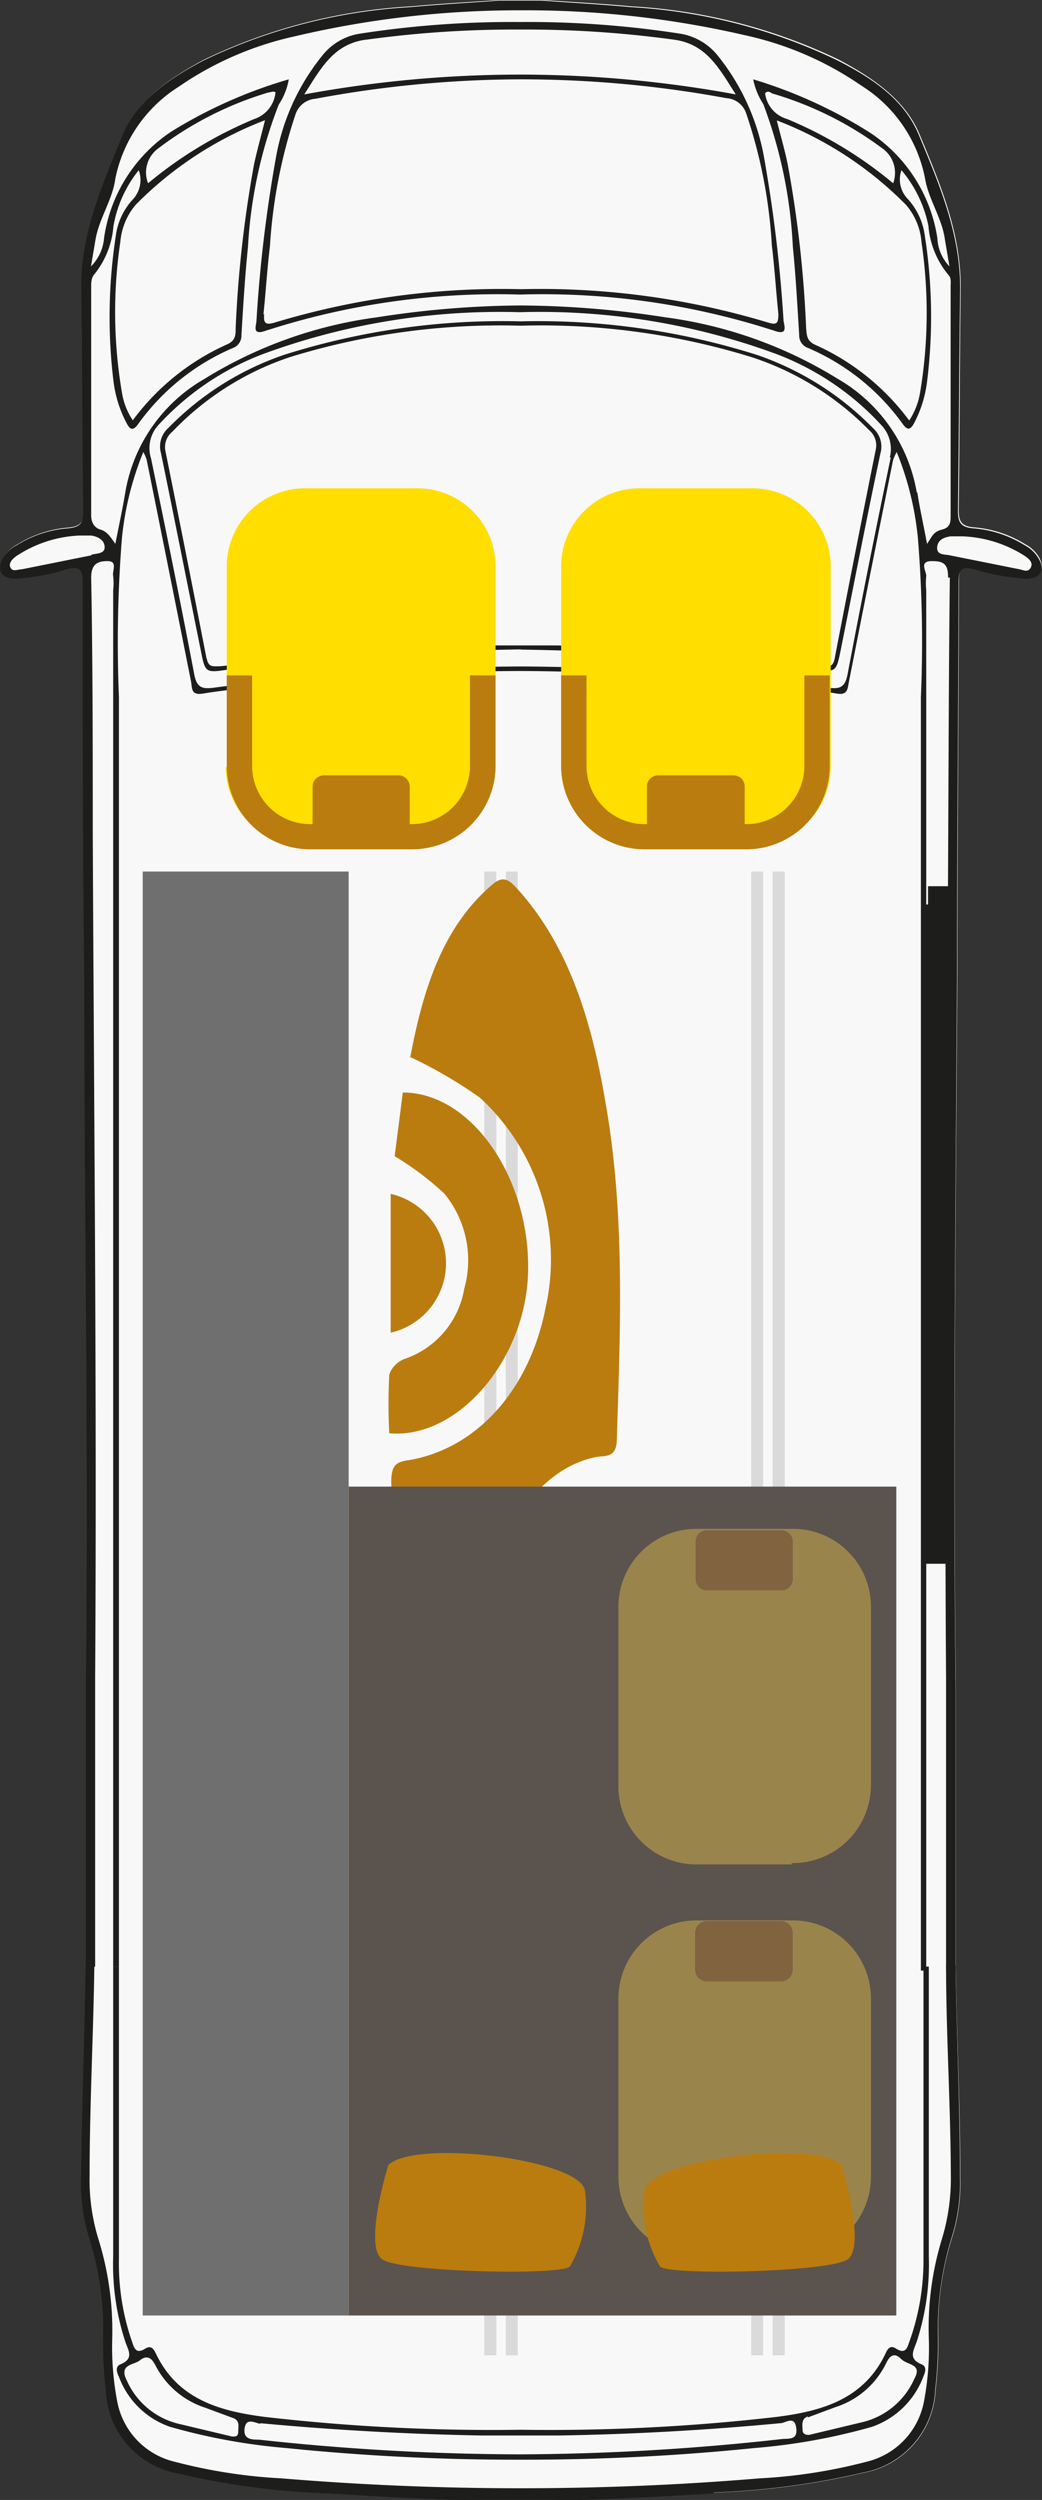
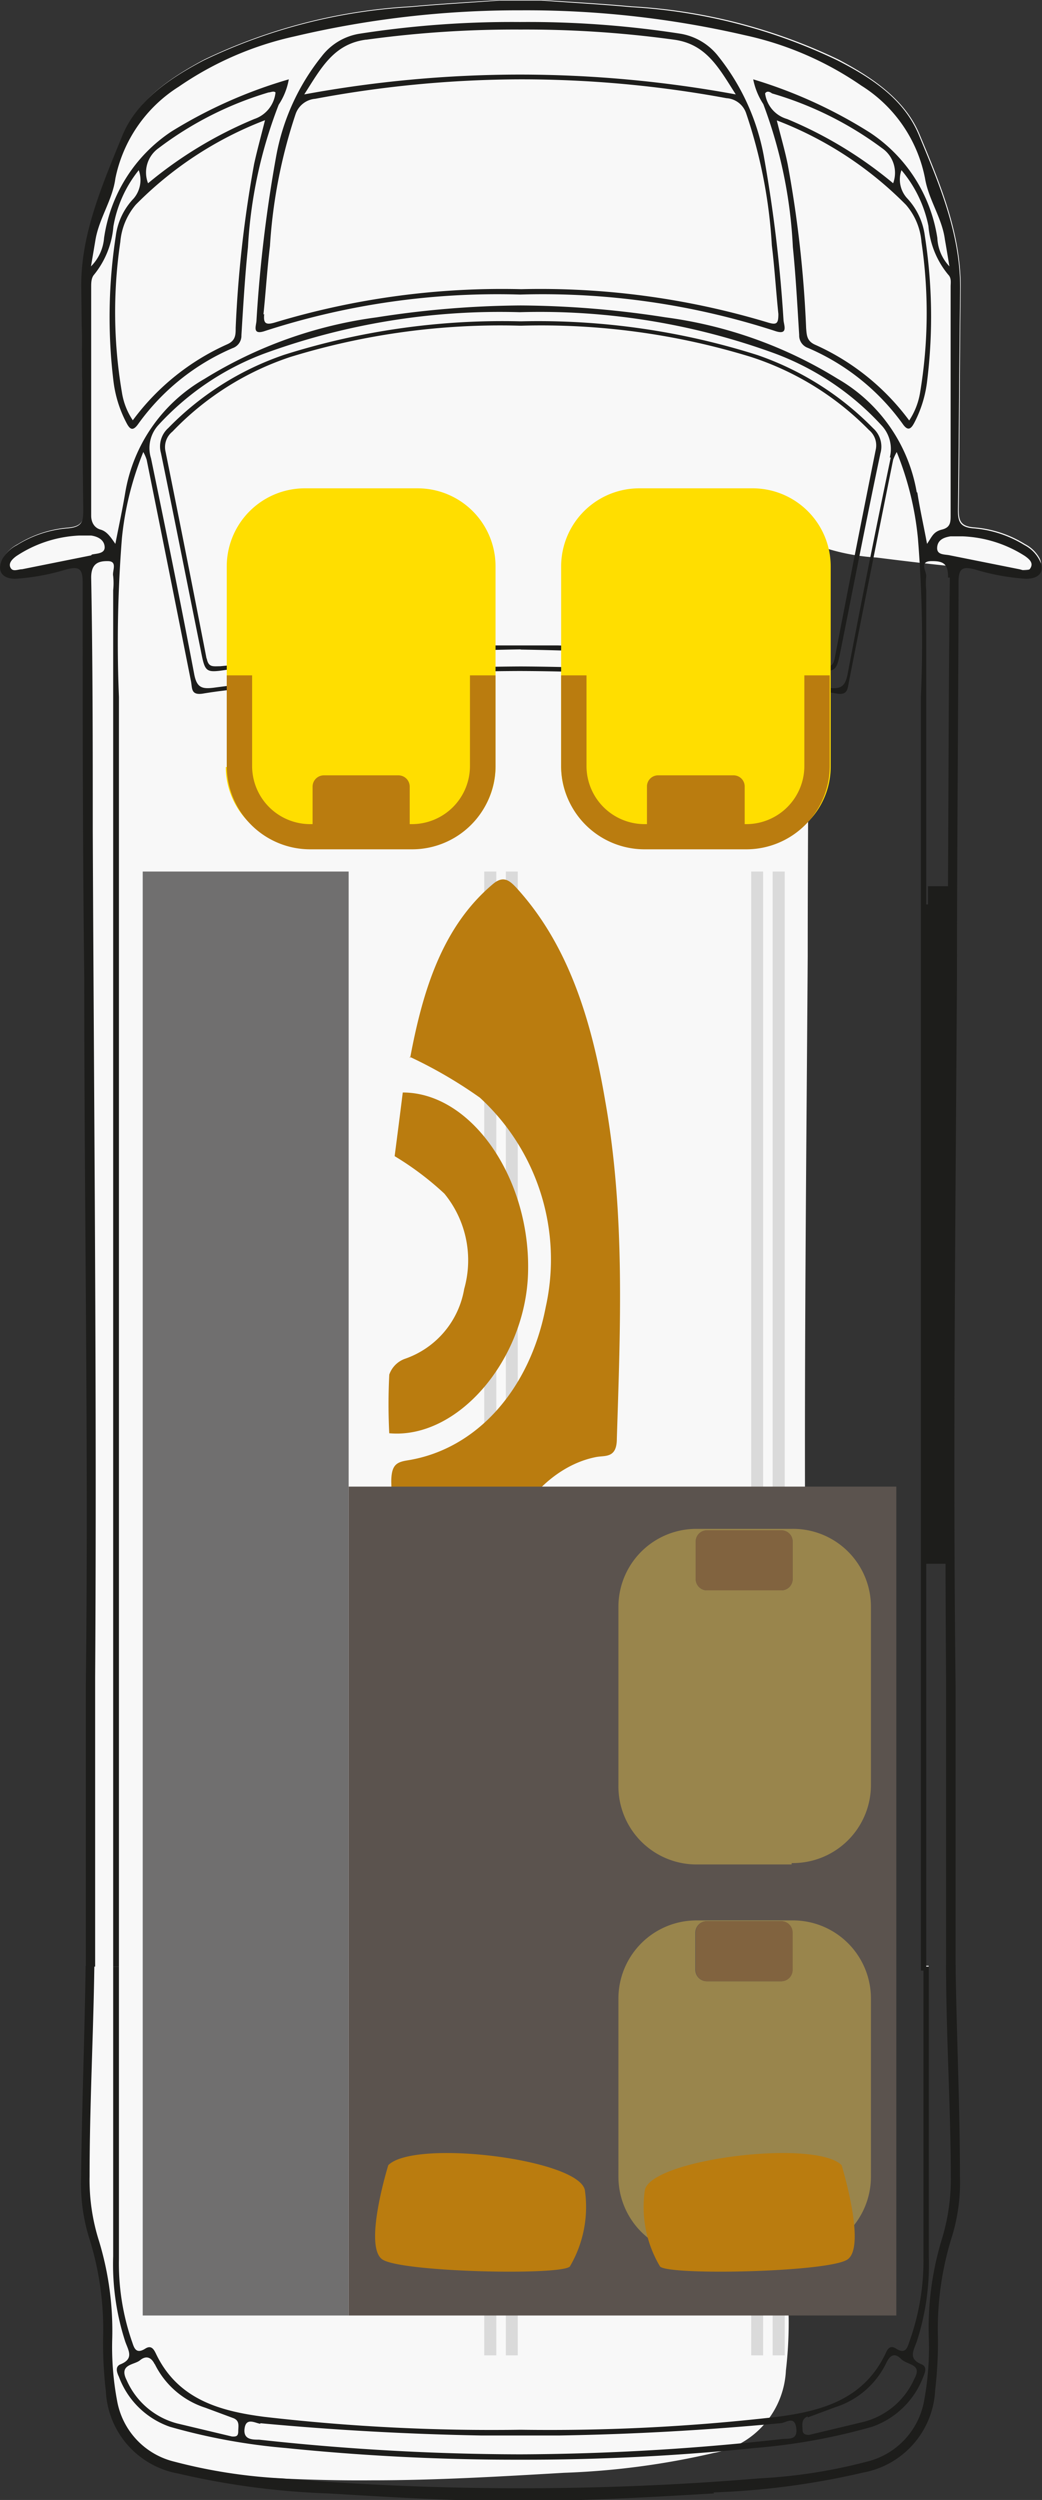
<svg xmlns="http://www.w3.org/2000/svg" viewBox="0 0 52.57 126.04">
  <rect x="0" y="0" width="52.57" height="126.04" fill="#333333" stroke="none" />
  <defs>
    <style>.cls-1{fill:#f8f8f8;}.cls-2{fill:#1d1d1b;}.cls-3{fill:#dadada;}.cls-4{fill:#706f6f;}.cls-5{fill:#ffde00;}.cls-6{fill:#ba7c0f;}.cls-7{fill:#5b5654;}.cls-8{fill:#5b534e;}.cls-9{fill:#99854c;}.cls-10{fill:#81633f;}</style>
  </defs>
  <g id="Ebene_2" data-name="Ebene 2">
    <g id="LONG">
      <path class="cls-1" d="M46.58,99.11v.2h.27v-.2Z" />
      <path class="cls-1" d="M46.58,99.11v.2h.27v-.2Z" />
-       <path class="cls-1" d="M52.44,28.13a1.76,1.76,0,0,0-.73-.7,5.71,5.71,0,0,0-2.54-.84c-.75-.05-.81-.38-.8-1,.05-3.71.05-7.41.1-11.12,0-2.78-1.06-5.26-2.09-7.73C45.64,5,44,3.9,42.3,3A27.66,27.66,0,0,0,31.86.32c-1.5-.14-3-.22-4.51-.32h-2.1c-1.5.1-3,.18-4.5.32A27.62,27.62,0,0,0,10.31,3C8.62,3.9,7,5,6.22,6.75c-1,2.47-2.13,4.95-2.09,7.73,0,3.71.06,7.41.11,11.12,0,.61-.06.94-.81,1a5.71,5.71,0,0,0-2.54.84,1.76,1.76,0,0,0-.73.7c-.3.62,0,1,.65,1a10.69,10.69,0,0,0,2.56-.47c.63-.16.84-.07.84.63,0,6.64,0,13.29.07,19.94,0,11.91.22,23.83.08,35.74,0,.23,0,13.9,0,14.13,0,3.55-.18,7.1-.23,10.65a9.59,9.59,0,0,0,.39,3,15.1,15.1,0,0,1,.72,5.16,20.81,20.81,0,0,0,.14,2.62A4.44,4.44,0,0,0,9,124.67a39.19,39.19,0,0,0,7.55,1c3.24.19,6.49.41,9.73.38h0c3.24,0,6.49-.19,9.73-.38a39.19,39.19,0,0,0,7.55-1,4.44,4.44,0,0,0,3.64-4.16,20.81,20.81,0,0,0,.14-2.62,15.1,15.1,0,0,1,.72-5.16,9.3,9.3,0,0,0,.39-3c0-3.49-.18-7-.23-10.47v-.18c0-1.66,0-13.91,0-14.13-.14-11.91,0-23.83.08-35.74,0-6.65.07-13.3.08-19.94,0-.7.21-.79.83-.63a10.68,10.68,0,0,0,2.57.47C52.49,29.16,52.74,28.75,52.44,28.13ZM46.85,99.31h-.27v-.2h.27Z" />
+       <path class="cls-1" d="M52.44,28.13a1.76,1.76,0,0,0-.73-.7,5.71,5.71,0,0,0-2.54-.84c-.75-.05-.81-.38-.8-1,.05-3.71.05-7.41.1-11.12,0-2.78-1.06-5.26-2.09-7.73C45.64,5,44,3.9,42.3,3A27.66,27.66,0,0,0,31.86.32c-1.5-.14-3-.22-4.51-.32h-2.1c-1.5.1-3,.18-4.5.32A27.62,27.62,0,0,0,10.31,3C8.62,3.9,7,5,6.22,6.75c-1,2.47-2.13,4.95-2.09,7.73,0,3.71.06,7.41.11,11.12,0,.61-.06.94-.81,1a5.71,5.71,0,0,0-2.54.84,1.76,1.76,0,0,0-.73.7c-.3.62,0,1,.65,1a10.69,10.69,0,0,0,2.56-.47c.63-.16.84-.07.84.63,0,6.64,0,13.29.07,19.94,0,11.91.22,23.83.08,35.74,0,.23,0,13.9,0,14.13,0,3.55-.18,7.1-.23,10.65a9.59,9.59,0,0,0,.39,3,15.1,15.1,0,0,1,.72,5.16,20.81,20.81,0,0,0,.14,2.62A4.44,4.44,0,0,0,9,124.67c3.24.19,6.49.41,9.73.38h0c3.24,0,6.49-.19,9.73-.38a39.19,39.19,0,0,0,7.55-1,4.44,4.44,0,0,0,3.64-4.16,20.81,20.81,0,0,0,.14-2.62,15.1,15.1,0,0,1,.72-5.16,9.3,9.3,0,0,0,.39-3c0-3.49-.18-7-.23-10.47v-.18c0-1.66,0-13.91,0-14.13-.14-11.91,0-23.83.08-35.74,0-6.65.07-13.3.08-19.94,0-.7.21-.79.83-.63a10.68,10.68,0,0,0,2.57.47C52.49,29.16,52.74,28.75,52.44,28.13ZM46.85,99.31h-.27v-.2h.27Z" />
      <path class="cls-2" d="M47.92,29.12c-.05,4.27-.06,8.53-.08,12.79-.06,14.22-.21,28.44-.11,42.66,0,.38,0,14.39,0,14.76h.48c0-.23,0-14.08,0-14.31-.14-11.91,0-23.83.07-35.74,0-6.65.07-13.3.08-19.94,0-.7.21-.79.83-.63a11.29,11.29,0,0,0,2.57.47c.7,0,1-.39.65-1a1.76,1.76,0,0,0-.73-.7,5.75,5.75,0,0,0-2.54-.84c-.75-.05-.82-.38-.81-1,.05-3.71.06-7.41.11-11.12,0-2.78-1.07-5.27-2.09-7.73C45.6,5,44,3.94,42.26,3.05A27.66,27.66,0,0,0,31.82.36c-1.5-.14-3-.22-4.5-.33H25.21c-1.5.11-3,.19-4.5.33A27.66,27.66,0,0,0,10.27,3.05c-1.69.89-3.34,2-4.08,3.74-1,2.46-2.13,5-2.09,7.73.05,3.71.05,7.41.1,11.12,0,.61,0,.94-.81,1a5.67,5.67,0,0,0-2.53.84,1.78,1.78,0,0,0-.74.7c-.3.62,0,1,.65,1a11.2,11.2,0,0,0,2.57-.47c.62-.16.83-.07.83.63,0,6.64,0,13.29.08,19.94,0,11.91.22,23.83.08,35.74,0,.23,0,13.9,0,14.13h.47c0-.38,0-14.2,0-14.58.09-14.22-.06-28.44-.12-42.66,0-4.26,0-8.52-.08-12.79,0-.7.35-.84.85-.83s.2.5.26.75a3.48,3.48,0,0,1,0,.72c0,18.65,0,50.74,0,69.39H6C6,82.29,6,52,6,35.14a67,67,0,0,1,.15-8,15.57,15.57,0,0,1,1.08-4.35,2.07,2.07,0,0,1,.17.39q1.13,5.6,2.24,11.19c.06.35,0,.69.59.6,1.67-.28,3.37-.35,5-.53a106.2,106.2,0,0,1,11-.61h0a106.39,106.39,0,0,1,11,.61c1.68.18,3.37.25,5,.53.54.09.53-.25.6-.6q1.1-5.59,2.23-11.19a2.6,2.6,0,0,1,.18-.39,15.54,15.54,0,0,1,1.07,4.35,65,65,0,0,1,.15,8c0,16.85,0,47.35,0,64.21h.27V29.76a3.47,3.47,0,0,1,0-.72c0-.25-.36-.74.25-.75s.86.13.85.83ZM4.6,28l-3.49.7c-.21,0-.46.15-.58-.08s.1-.44.29-.58A6.25,6.25,0,0,1,4,27l.6,0c.34.05.66.22.68.57s-.4.33-.65.39Zm40.34-4.94Q43.8,28.5,42.76,34c-.13.67-.4.75-1,.67a123.63,123.63,0,0,0-15.48-1.07h0a123.63,123.63,0,0,0-15.48,1.07c-.61.08-.87,0-1-.67-.69-3.64-1.43-7.27-2.18-10.89A1.72,1.72,0,0,1,8,21.42a13.81,13.81,0,0,1,5.35-3.6,34.62,34.62,0,0,1,12.87-2.08h0a34.55,34.55,0,0,1,12.87,2.08,13.84,13.84,0,0,1,5.36,3.6,1.74,1.74,0,0,1,.44,1.65Zm1.31,1.76a8.2,8.2,0,0,0-4-5.73A22,22,0,0,0,33.58,16a48.8,48.8,0,0,0-7.31-.6h0A48.56,48.56,0,0,0,19,16a22,22,0,0,0-8.68,3.1,8.16,8.16,0,0,0-4,5.73c-.14.84-.32,1.67-.5,2.59-.25-.36-.43-.63-.75-.72S4.6,26.32,4.6,26c0-3.84,0-7.68,0-11.52,0-.2,0-.43.12-.6a4.41,4.41,0,0,0,1-2.46A6.2,6.2,0,0,1,7,8.58,1.44,1.44,0,0,1,6.75,10a3.36,3.36,0,0,0-.91,1.91,26.82,26.82,0,0,0-.12,7.27,6.08,6.08,0,0,0,.65,2.12c.16.31.31.49.6.08a11.38,11.38,0,0,1,4.77-3.83.66.66,0,0,0,.44-.65c.09-1.48.18-3,.33-4.44a23.3,23.3,0,0,1,1.55-7.18A3.36,3.36,0,0,0,14.57,4,23.89,23.89,0,0,0,8.65,6.63,7.76,7.76,0,0,0,5.25,12a2.28,2.28,0,0,1-.66,1.43c.1-.59.17-1,.23-1.36.19-1.08.86-2,1-3.07a7.15,7.15,0,0,1,3.2-4.63,16.57,16.57,0,0,1,5.86-2.54A49.08,49.08,0,0,1,26.26.52h0A49,49,0,0,1,37.6,1.78a16.49,16.49,0,0,1,5.86,2.54A7.12,7.12,0,0,1,46.67,9c.18,1.07.86,2,1,3.07.07.39.13.77.23,1.36A2.21,2.21,0,0,1,47.29,12a7.77,7.77,0,0,0-3.41-5.32A23.89,23.89,0,0,0,38,4a3.54,3.54,0,0,0,.51,1.25A23.61,23.61,0,0,1,40,12.45c.15,1.48.23,3,.32,4.44a.66.66,0,0,0,.44.65,11.41,11.41,0,0,1,4.78,3.83c.28.41.44.23.6-.08a6.06,6.06,0,0,0,.64-2.12,26.42,26.42,0,0,0-.12-7.27,3.41,3.41,0,0,0-.9-1.91,1.4,1.4,0,0,1-.28-1.41,6.29,6.29,0,0,1,1.36,2.81,4.41,4.41,0,0,0,1,2.46c.17.17.12.4.12.6,0,3.84,0,7.68,0,11.52,0,.35,0,.62-.44.73s-.5.36-.75.72c-.17-.92-.36-1.75-.49-2.59ZM7.47,9.24A1.5,1.5,0,0,1,8,7.47a17.41,17.41,0,0,1,5.55-2.81c.11,0,.25-.09.35,0A1.58,1.58,0,0,1,12.83,6,20.82,20.82,0,0,0,7.47,9.24Zm5.9-3.18c-.21.84-.4,1.52-.55,2.21a60.17,60.17,0,0,0-.93,8.26c0,.35,0,.64-.43.83A12,12,0,0,0,6.7,21.19a3.47,3.47,0,0,1-.55-1.41,24.09,24.09,0,0,1-.08-7.58,3.33,3.33,0,0,1,.78-1.88,18.41,18.41,0,0,1,6.52-4.26ZM39.71,6A1.55,1.55,0,0,1,38.6,4.71c.09-.14.23-.09.35,0A17.52,17.52,0,0,1,44.5,7.47a1.51,1.51,0,0,1,.56,1.77A20.77,20.77,0,0,0,39.71,6Zm6,4.33a3.26,3.26,0,0,1,.78,1.88,24.39,24.39,0,0,1-.07,7.58,3.62,3.62,0,0,1-.55,1.41,12,12,0,0,0-4.77-3.83c-.4-.19-.4-.48-.43-.83a58.65,58.65,0,0,0-.93-8.26c-.14-.69-.34-1.37-.55-2.21a18.41,18.41,0,0,1,6.52,4.26ZM47.93,28c-.25-.06-.67,0-.65-.39s.34-.52.68-.57l.6,0a6.28,6.28,0,0,1,3.16,1c.19.14.42.32.28.58s-.37.12-.57.08l-3.5-.7Z" />
      <path class="cls-2" d="M36,125.66a39.09,39.09,0,0,0,7.54-1,4.44,4.44,0,0,0,3.64-4.16,20.81,20.81,0,0,0,.14-2.62,15.56,15.56,0,0,1,.72-5.16,9.3,9.3,0,0,0,.39-3c0-3.55-.17-7.1-.22-10.65h-.48c0,3.53.23,7.06.24,10.6a10.42,10.42,0,0,1-.47,3.28,15.29,15.29,0,0,0-.64,4.94,14.59,14.59,0,0,1-.24,3.16,3.86,3.86,0,0,1-2.89,3.06,26.63,26.63,0,0,1-5.4.84q-6,.5-12.07.5h0q-6,0-12.07-.5a26.64,26.64,0,0,1-5.39-.84,3.85,3.85,0,0,1-2.89-3.06A14.6,14.6,0,0,1,5.66,118,15.56,15.56,0,0,0,5,113a10.15,10.15,0,0,1-.48-3.28c0-3.54.19-7.07.24-10.6H4.32c-.05,3.55-.19,7.1-.23,10.65a9.3,9.3,0,0,0,.39,3,15.31,15.31,0,0,1,.72,5.16,20.81,20.81,0,0,0,.14,2.62A4.44,4.44,0,0,0,9,124.71a39.09,39.09,0,0,0,7.54,1c3.24.19,6.49.4,9.74.38h0c3.25,0,6.5-.19,9.74-.38Zm-29.68-7.6c.16.45.45.86-.24,1.14-.29.12-.18.42-.08.63a4.22,4.22,0,0,0,2.57,2.52,30.62,30.62,0,0,0,5.84,1.07,114.33,114.33,0,0,0,11.84.59h0a114.33,114.33,0,0,0,11.84-.59A30.62,30.62,0,0,0,44,122.35a4.26,4.26,0,0,0,2.58-2.52c.09-.21.21-.51-.09-.63-.68-.28-.4-.69-.24-1.14a12.6,12.6,0,0,0,.61-4.31q0-7.29,0-14.6h-.27v14.74A12.07,12.07,0,0,1,45.9,118c-.11.29-.17.74-.69.41-.29-.19-.43,0-.54.26-1.1,2.3-3.21,2.89-5.47,3.18a99.82,99.82,0,0,1-12.93.65h0a99.82,99.82,0,0,1-12.93-.65c-2.25-.29-4.37-.88-5.47-3.18-.11-.23-.24-.45-.54-.26-.52.33-.58-.12-.69-.41A12.06,12.06,0,0,1,6,113.89q0-7.36,0-14.74H5.71q0,7.3,0,14.6a12.6,12.6,0,0,0,.61,4.31Zm34.43,3.82,1.4-.52a4.3,4.3,0,0,0,2.56-2.22c.19-.4.42-.54.75-.21s1.09.24.67,1a3.85,3.85,0,0,1-2.55,2.17l-2.76.66c-.21,0-.33-.06-.33-.26s-.09-.54.26-.67Zm-27.62.29q5.58.52,11.18.62l1.94,0h0l1.94,0c3.74-.06,7.46-.27,11.18-.62.26,0,.71-.41.8.23s-.37.53-.73.57a122.43,122.43,0,0,1-13.19.77h0A122.73,122.73,0,0,1,13.07,123c-.35,0-.81,0-.73-.57s.54-.26.8-.23Zm-5.33-3a4.3,4.3,0,0,0,2.56,2.22l1.4.52c.35.13.26.41.26.67s-.12.27-.32.26l-2.77-.66A3.85,3.85,0,0,1,6.39,120c-.41-.81.38-.76.67-1s.56-.19.75.21Z" />
      <polygon class="cls-2" points="46.7 78.84 46.7 45.6 47.86 45.6 47.86 78.84 46.7 78.84 46.7 78.84" />
    </g>
    <g id="Layer_1" data-name="Layer 1">
      <polyline class="cls-3" points="38.98 118.75 38.98 43.94 39.59 43.94 39.59 118.75 38.98 118.75" />
      <polyline class="cls-3" points="37.9 118.75 37.9 43.94 38.5 43.94 38.5 118.75 37.9 118.75" />
      <polyline class="cls-3" points="25.52 118.75 25.52 43.94 26.12 43.94 26.12 118.75 25.52 118.75" />
      <polyline class="cls-3" points="24.43 118.75 24.43 43.94 25.04 43.94 25.04 118.75 24.43 118.75" />
      <path class="cls-2" d="M26.26,14.85h0a38,38,0,0,1,12.82,1.83c.71.25.47-.28.45-.53a72.41,72.41,0,0,0-1-8.31,11.37,11.37,0,0,0-2.29-5,3.06,3.06,0,0,0-1.91-1.14,50.18,50.18,0,0,0-8.1-.59h0a50,50,0,0,0-8.09.59,3,3,0,0,0-1.91,1.14,11.26,11.26,0,0,0-2.29,5,70.27,70.27,0,0,0-1,8.31c0,.25-.26.78.45.53a38,38,0,0,1,12.82-1.83ZM18.49,2a54.81,54.81,0,0,1,7.77-.51h0A54.81,54.81,0,0,1,34,2c1.64.22,2.27,1.43,3.12,2.76a60.3,60.3,0,0,0-10.89-1h0a60.19,60.19,0,0,0-10.88,1c.85-1.33,1.48-2.54,3.11-2.76Zm-5.2,13.86c.12-1.15.19-2.31.33-3.46a26,26,0,0,1,1.29-6.64,1.15,1.15,0,0,1,1-.78A56.94,56.94,0,0,1,26.26,4h0a57,57,0,0,1,10.39.95,1.12,1.12,0,0,1,1,.78,25.12,25.12,0,0,1,1.29,6.64c.14,1.15.21,2.31.33,3.46,0,.49-.08.57-.56.42a39.72,39.72,0,0,0-12.41-1.67h0a39.62,39.62,0,0,0-12.4,1.67c-.49.15-.62.07-.57-.42Z" />
      <path class="cls-2" d="M26.26,32.75h0a138,138,0,0,1,14.65,1c1.28.14,1.27.18,1.51-1,.66-3.3,1.3-6.6,2-9.9a1.24,1.24,0,0,0-.37-1.26,15,15,0,0,0-5.84-3.69A36.61,36.61,0,0,0,26.32,16.2h-.1a36.53,36.53,0,0,0-11.89,1.69,14.87,14.87,0,0,0-5.84,3.69,1.24,1.24,0,0,0-.37,1.26c.68,3.3,1.33,6.6,2,9.9.24,1.23.23,1.19,1.51,1a138.34,138.34,0,0,1,14.65-1Zm-15.84.45Q9.41,28,8.35,22.76a1,1,0,0,1,.35-1A14.59,14.59,0,0,1,14.64,18a36,36,0,0,1,11.57-1.58h.11A36,36,0,0,1,37.9,18a14.66,14.66,0,0,1,5.94,3.68,1,1,0,0,1,.34,1Q43.11,28,42.11,33.2c-.09.46-.32.42-.67.39-4.42-.44-8.84-.89-13.29-1.05-.63,0-1.25,0-1.88,0h0c-.62,0-1.25,0-1.87,0-4.45.16-8.87.61-13.29,1.05-.36,0-.59.07-.68-.39Z" />
      <polygon class="cls-2" points="46.82 77.74 46.82 44.68 47.98 44.68 47.98 77.74 46.82 77.74 46.82 77.74" />
      <polyline class="cls-4" points="7.2 116.74 7.2 43.94 17.59 43.94 17.59 116.74 7.2 116.74" />
      <path class="cls-5" d="M28.31,38.67V28.55a3.94,3.94,0,0,1,3.95-3.93h5.65a3.94,3.94,0,0,1,4,3.93V38.67a3.93,3.93,0,0,1-4,3.92H32.26a3.93,3.93,0,0,1-3.95-3.92Z" />
      <path class="cls-6" d="M32.64,41.54V39.66a.56.56,0,0,1,.57-.57H37a.56.56,0,0,1,.57.57v1.88a.57.57,0,0,1-.57.57H33.21a.57.57,0,0,1-.57-.57Z" />
      <path class="cls-6" d="M41.86,38.63V34.05H40.58v4.58a2.93,2.93,0,0,1-2.94,2.92H32.52a2.93,2.93,0,0,1-2.93-2.92V34.05H28.31v4.58a4.21,4.21,0,0,0,4.21,4.19h5.12a4.21,4.21,0,0,0,4.22-4.19Z" />
      <path class="cls-5" d="M11.44,38.67V28.55a3.94,3.94,0,0,1,4-3.93h5.66A3.93,3.93,0,0,1,25,28.55V38.67a3.92,3.92,0,0,1-3.94,3.92H15.39a3.93,3.93,0,0,1-4-3.92Z" />
      <path class="cls-6" d="M15.77,41.54V39.66a.57.57,0,0,1,.57-.57h3.75a.57.57,0,0,1,.58.57v1.88a.58.58,0,0,1-.58.57H16.34a.58.58,0,0,1-.57-.57Z" />
      <path class="cls-6" d="M25,38.63V34.05H23.71v4.58a2.93,2.93,0,0,1-2.93,2.92H15.66a2.93,2.93,0,0,1-2.94-2.92V34.05H11.44v4.58a4.21,4.21,0,0,0,4.22,4.19h5.12A4.21,4.21,0,0,0,25,38.63Z" />
      <path class="cls-6" d="M20.69,53.35c.63-3.37,1.61-6.62,4.18-8.78.51-.43.82-.21,1.21.22,2.61,2.87,3.77,6.67,4.46,10.75,1,5.63.76,11.33.58,17,0,1-.6.83-1.05.92-2.45.48-4.55,3-5,6-.54,3.75,1,7.16,3.89,8.54l1.13.52c-.4,2.45-.74,4.92-1.23,7.35a44.19,44.19,0,0,1-1.32,4.7,9.81,9.81,0,0,1-.87,1.92c-.9,1.57-1.61,1.59-2.53,0a24.78,24.78,0,0,1-2.59-8.41,148.69,148.69,0,0,1-1.81-19.37c0-.88.28-1,.86-1.09,3.46-.57,6.13-3.57,6.93-7.71a11.07,11.07,0,0,0-3.32-10.57,22.83,22.83,0,0,0-3.54-2.06" />
      <path class="cls-6" d="M19.64,72.3a29,29,0,0,1,0-3,1.3,1.3,0,0,1,.78-.79,4.53,4.53,0,0,0,3-3.53,5.3,5.3,0,0,0-1-4.8,15.09,15.09,0,0,0-2.51-1.89c.12-.92.27-2.08.41-3.21,3.5,0,6.47,4.39,6.32,9.12-.13,4.34-3.53,8.37-7,8.06" />
-       <path class="cls-6" d="M31,88.79c.1.85.11,1.39-.74,1.62-1.64.45-2.73,2.2-2.86,4.23a5,5,0,0,0,2.27,4.54c.8.47.8.47.5,1.65-2.1-.1-4.06-3-4-6,0-3.27,2.19-6,4.87-6.07" />
-       <path class="cls-6" d="M19.71,67.19v-7a3.59,3.59,0,0,1,0,7" />
      <path class="cls-6" d="M30.5,98a3.29,3.29,0,0,1-2-3.33,3,3,0,0,1,2.4-3c-.13,2.1-.27,4.14-.41,6.3" />
      <path class="cls-6" d="M44.06,88.81c.1.85.11,1.38-.74,1.62-1.65.45-2.73,2.2-2.86,4.23a5,5,0,0,0,2.27,4.54c.8.47.8.47.5,1.65-2.1-.1-4.06-3-4-6,0-3.27,2.19-6,4.87-6.07" />
-       <path class="cls-6" d="M43.6,98a3.29,3.29,0,0,1-2-3.33,3,3,0,0,1,2.4-3c-.14,2.1-.27,4.14-.41,6.3" />
      <path class="cls-7" d="M39.59,99.91a7.21,7.21,0,0,1-.61-1V91a7.32,7.32,0,0,1,.61-1v2.58a7.23,7.23,0,0,0-.4,2.34,7.08,7.08,0,0,0,.4,2.38v2.65" />
      <path class="cls-7" d="M38.5,97.71a9.71,9.71,0,0,1-.31-4.23,8.43,8.43,0,0,1,.31-1.34v5.57" />
      <polyline class="cls-8" points="39.59 74.95 45.22 74.95 45.22 116.74 17.59 116.74 17.59 74.95 39.34 74.95" />
      <path class="cls-9" d="M39.94,94H35.15A3.94,3.94,0,0,1,31.2,90v-9a3.93,3.93,0,0,1,3.95-3.92h4.79a3.93,3.93,0,0,1,4,3.92v9a3.94,3.94,0,0,1-4,3.93M35.67,77.16a.56.56,0,0,0-.57.57v1.88a.57.57,0,0,0,.57.57h3.75a.57.57,0,0,0,.57-.57V77.73a.56.56,0,0,0-.57-.57H35.67" />
      <path class="cls-9" d="M39.94,113.68H35.15a3.94,3.94,0,0,1-3.95-3.93v-9a3.94,3.94,0,0,1,3.95-3.93h4.79a3.94,3.94,0,0,1,4,3.93v9a3.94,3.94,0,0,1-4,3.93M35.66,96.86a.58.58,0,0,0-.58.58v1.88a.58.58,0,0,0,.58.57h3.75a.58.58,0,0,0,.57-.57V97.44a.58.58,0,0,0-.57-.58H35.66" />
      <path class="cls-6" d="M19.59,109.16s-1.28,4.12-.29,4.76,9,.81,9.45.35a5.92,5.92,0,0,0,.76-3.83c-.24-1.58-8.59-2.61-9.92-1.28Z" />
      <path class="cls-6" d="M42.46,109.16s1.27,4.12.29,4.76-9,.81-9.45.35a5.85,5.85,0,0,1-.77-3.83c.25-1.58,8.59-2.61,9.93-1.28Z" />
      <path class="cls-10" d="M39.42,80.18H35.67a.57.57,0,0,1-.57-.57V77.73a.57.57,0,0,1,.57-.58h3.75a.57.57,0,0,1,.57.58v1.88a.57.57,0,0,1-.57.57" />
      <path class="cls-10" d="M39.42,99.89H35.67a.57.57,0,0,1-.57-.57V97.43a.57.57,0,0,1,.57-.57h3.75a.57.57,0,0,1,.57.57v1.89a.57.57,0,0,1-.57.57" />
    </g>
  </g>
</svg>